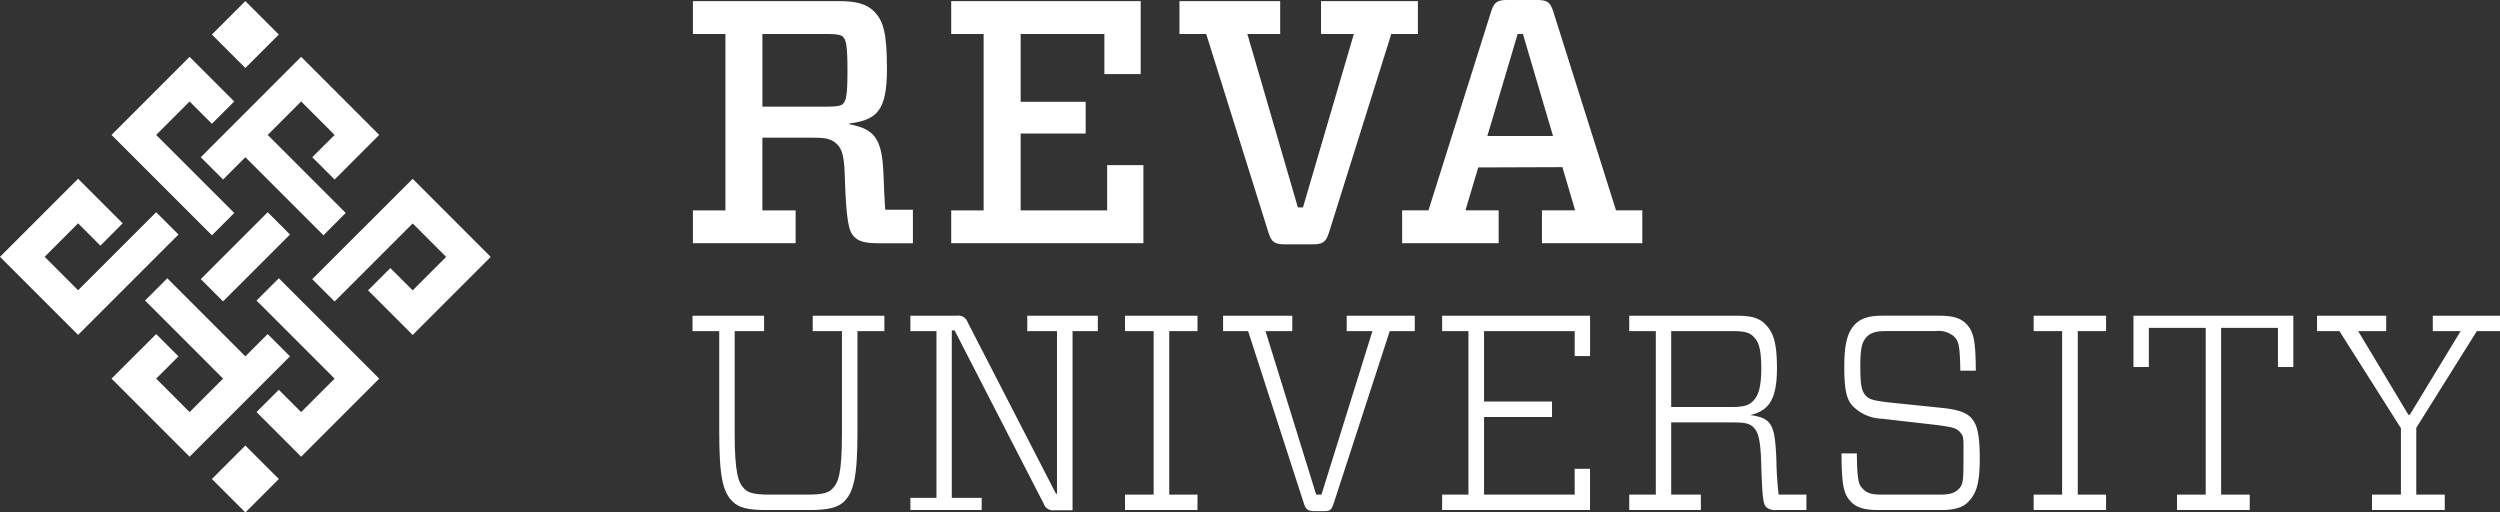
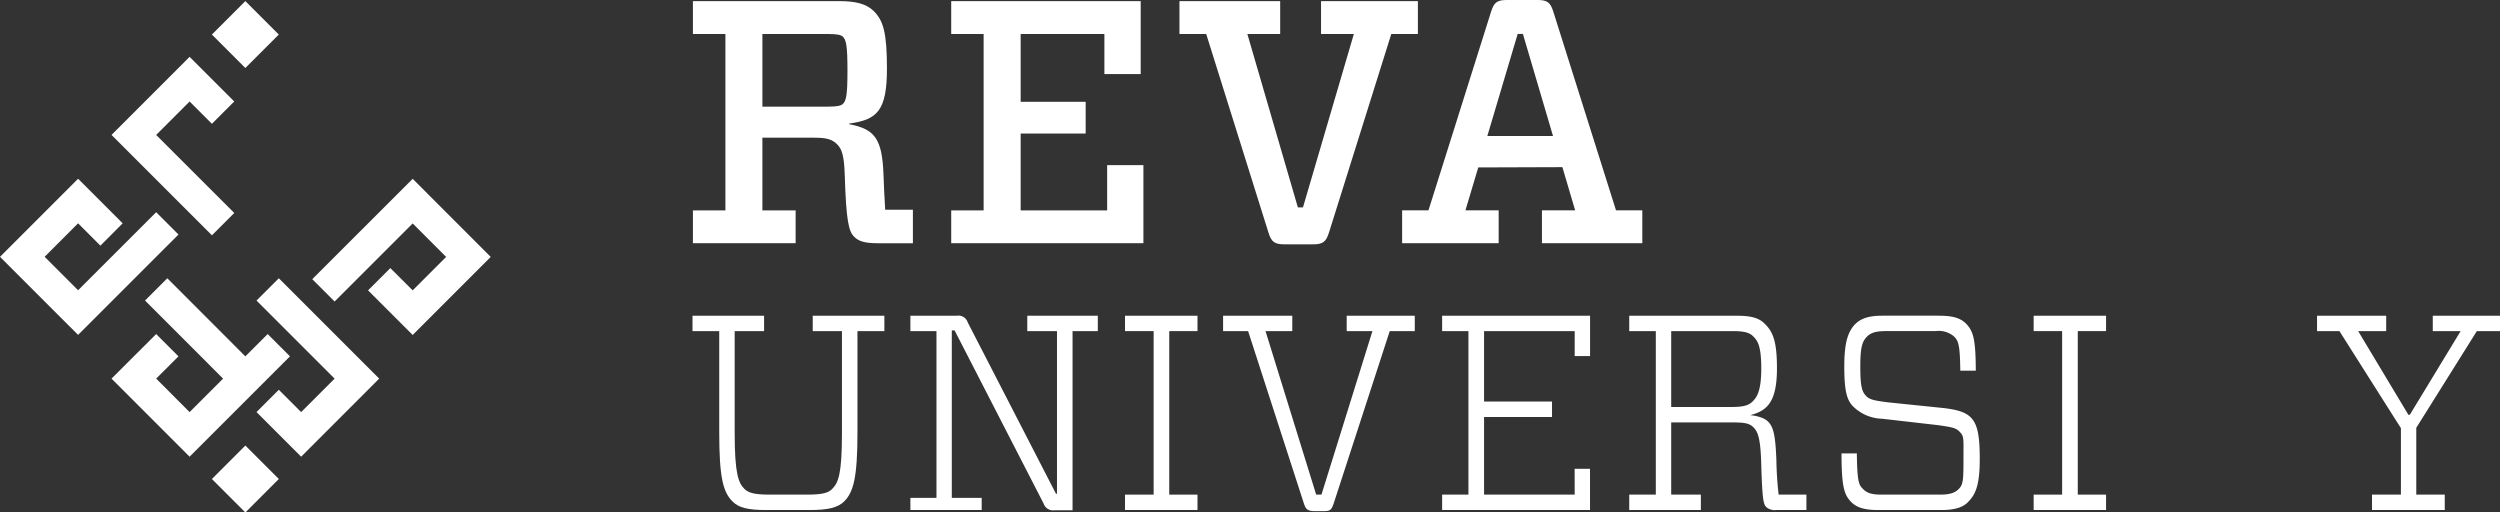
<svg xmlns="http://www.w3.org/2000/svg" width="390.226" height="79.992" viewBox="0 0 390.226 79.992">
  <rect x="0" y="0" width="390.226" height="79.992" fill="#333333" stroke="none" />
  <defs>
    <style>.a{fill:#fff;}</style>
  </defs>
  <g transform="translate(-352.921 -336.817)">
    <path class="a" d="M352.921,366.03l12.189-12.186,6.957,6.958-3.476,3.489L365.11,360.8l-5.221,5.228,5.221,5.221L377.3,359.069l3.48,3.483L365.11,378.217Z" transform="translate(0 10.873)" />
    <path class="a" d="M412.355,366.04l-12.179,12.183-6.968-6.963,3.479-3.476,3.489,3.476,5.218-5.22-5.218-5.225L387.987,373l-3.487-3.486,15.676-15.665Z" transform="translate(17.162 10.879)" />
    <path class="a" d="M364.2,354.755l12.184-12.189,6.969,6.969-3.486,3.482-3.483-3.482-5.218,5.22,12.187,12.18-3.486,3.485Z" transform="translate(6.13 3.124)" />
    <path class="a" d="M398.011,378.532l-12.184,12.187-6.964-6.966,3.48-3.48,3.484,3.48,5.224-5.221-12.189-12.184,3.48-3.48Z" transform="translate(14.099 17.385)" />
-     <path class="a" d="M373.227,358.234l3.48,3.483,3.476-3.483,12.192,12.187,3.473-3.489-12.172-12.176,5.216-5.222,5.224,5.222-3.488,3.477,3.488,3.483,6.959-6.961L388.89,342.563Z" transform="translate(11.035 3.123)" />
    <path class="a" d="M385.088,375.057l-12.181-12.19-3.479,3.477,12.184,12.187-5.227,5.223-5.216-5.223,3.478-3.474-3.478-3.482-6.968,6.956,12.184,12.187,15.668-15.662-3.479-3.482Z" transform="translate(6.13 17.385)" />
-     <rect class="a" width="14.768" height="4.921" transform="translate(384.26 380.382) rotate(-44.98)" />
    <rect class="a" width="7.386" height="7.386" transform="matrix(0.707, -0.707, 0.707, 0.707, 385.996, 342.209)" />
    <rect class="a" width="7.386" height="7.386" transform="translate(385.996 411.587) rotate(-45.02)" />
    <path class="a" d="M440.96,353.4c1.554,0,2.091-.168,2.352-.434.5-.489.708-1.293.708-5.183s-.205-4.8-.708-5.289c-.261-.266-.8-.434-2.352-.434H430.741V353.4Zm8.948,16.092h4.325v5.229h-5.464c-2.258,0-3.065-.38-3.717-1.022-.807-.813-1.236-2.271-1.459-9.719-.1-3.024-.478-4-1.187-4.7-.864-.86-1.777-1.034-3.672-1.034h-7.994V369.59h5.189v5.127H419.895V369.59h5.073V342.056h-5.073v-5.124h22.941c2.488,0,4.154.432,5.294,1.559,1.462,1.465,2.051,3.3,2.051,8.968,0,6.643-1.567,7.983-5.882,8.58v.1c4,.77,5.118,2.28,5.34,7.782.056,1.67.159,3.89.269,5.567" transform="translate(41.183 0.063)" />
    <path class="a" d="M444.912,342.057v-5.126h29.576v11.388h-5.667v-6.262H455.752v10.583H465.9V357.6H455.752v11.993h13.5v-7.064h5.66v12.19h-30v-5.126h5.06V342.057Z" transform="translate(56.484 0.062)" />
    <path class="a" d="M466.879,342.056v-5.124H482.6v5.124h-5.123l7.883,27.066h.8l7.941-27.066h-5.123v-5.124h15.117v5.124h-4.15l-9.727,30.995c-.489,1.514-.972,1.843-2.591,1.843h-4.258c-1.627,0-2.124-.329-2.6-1.843l-9.718-30.995Z" transform="translate(70.144 0.063)" />
    <path class="a" d="M501.687,358.046h10.252l-4.7-15.933h-.815Zm-13.3,16.734v-5.137H492.5l9.77-31c.486-1.516.966-1.831,2.595-1.831H509.4c1.622,0,2.11.315,2.587,1.831l9.783,31h4.107v5.137H510.211v-5.137h5.181l-1.99-6.736c-3.3,0-9.667.045-13.132.045l-2,6.691h5.185v5.137Z" transform="translate(83.393 0)" />
    <path class="a" d="M438.659,369.057v-2.4h11.182v2.4h-4.2V384.81c0,7.06-.605,9.357-2.079,10.838-.988.949-2.436,1.337-5.432,1.337h-6.706c-2.988,0-4.334-.387-5.289-1.337-1.476-1.482-2.07-3.731-2.07-10.838V369.057h-4.172v-2.4h11.172v2.4h-4.59v15.926c0,6.331.594,7.778,1.5,8.684.573.568,1.358.914,3.945.914h5.9c2.6,0,3.332-.346,3.9-.914.945-.946,1.5-2.352,1.5-8.684V369.057Z" transform="translate(41.122 19.443)" />
    <path class="a" d="M463.855,369.057h-4.637v-2.4h11.01v2.4h-3.944v27.965h-2.818a1.542,1.542,0,0,1-1.689-1.031l-13.907-27.048h-.434v26.142H452.1v1.9H440.973v-1.9h4.07V369.057h-4.07v-2.4h7.257a1.51,1.51,0,0,1,1.687,1.031l13.777,26.748h.161Z" transform="translate(54.052 19.443)" />
    <path class="a" d="M473.279,394.58v2.4H461.965v-2.4h4.47V369.057h-4.47v-2.4h11.314v2.4H468.87V394.58Z" transform="translate(66.559 19.443)" />
    <path class="a" d="M471.207,369.057v-2.4h10.8v2.4h-4.178l7.907,25.523h.826l7.955-25.523H490.5v-2.4h10.627v2.4h-3.908l-8.761,26.934c-.384,1.087-.559,1.17-1.727,1.17h-1.172c-1.122,0-1.434-.256-1.732-1.17l-8.716-26.934Z" transform="translate(72.627 19.443)" />
    <path class="a" d="M513.2,394.58H499.054v-12.12h10.607V380.05H499.054V369.057H513.2v3.9h2.4v-6.3H492.509v2.4h4.106V394.58h-4.106v2.4h23.083v-6.432h-2.4Z" transform="translate(85.515 19.443)" />
    <path class="a" d="M526.541,380.9c1.775,0,2.633-.242,3.235-.85s1.364-1.476,1.364-5.171c0-3.72-.645-4.383-1.3-5.043-.608-.607-1.562-.779-3.206-.779h-9.554V380.9Zm7.31,13.68h4.334v2.4h-4.643a2.079,2.079,0,0,1-1.6-.435c-.479-.482-.65-1.121-.827-7.313-.125-3.474-.523-4.468-1.164-5.123-.7-.742-1.65-.8-3.516-.8h-9.355v11.27h4.63v2.4H510.53v-2.4h4.149V369.057H510.53v-2.4h16.72c2.23,0,3.524.3,4.473,1.295,1.178,1.175,1.865,2.559,1.865,6.892,0,5.209-1.472,6.639-4.164,7.325l.65.093c2.817.563,3.212,1.729,3.425,6.932a53.852,53.852,0,0,0,.352,5.39" transform="translate(96.699 19.443)" />
    <path class="a" d="M551,395.685c-.781.829-1.99,1.3-4.245,1.3H537c-2.164,0-3.329-.343-4.245-1.2-1.079-1.133-1.557-2.127-1.557-7.639h2.391c.054,4.68.36,4.953,1.009,5.6.607.617,1.383.834,2.859.834h9.074c1.567,0,2.346-.262,2.949-.866.733-.7.753-1.536.753-4.739,0-3.294.117-3.488-.659-4.269-.57-.562-1.224-.664-3.292-.969l-8.733-1a6.694,6.694,0,0,1-4.529-1.911c-.963-.965-1.392-2.348-1.392-6.208,0-3.55.485-5.411,1.721-6.671.838-.818,2.01-1.295,4.217-1.295h8.8c2.164,0,3.343.346,4.243,1.215,1.175,1.21,1.52,2.426,1.548,7.365h-2.42c-.054-4.121-.3-4.658-1-5.354a3.669,3.669,0,0,0-2.859-.823h-7.753c-1.579,0-2.349.261-2.951.863-.789.783-1.045,1.794-1.045,4.663,0,3.164.256,3.944.949,4.643.56.553,1.314.678,3.3.943l8.458.87c2.463.255,3.72.691,4.518,1.473.982,1,1.42,2.517,1.42,6.464,0,3.9-.56,5.493-1.786,6.71" transform="translate(109.168 19.443)" />
    <path class="a" d="M580.536,369.057h-3.495v-2.4h10.792v2.4H583.46l7.84,13.061h.221l7.935-13.061h-4.35v-2.4H605.6v2.4h-3.617l-9.453,15.093v10.43h4.446v2.4H585.622v-2.4h4.51V384.206Z" transform="translate(137.548 19.443)" />
-     <path class="a" d="M558.477,366.654v8.006h2.4v-6.109h8.878V394.58h-4.482v2.4h11.351v-2.4H572.16V368.551h8.87v6.109h2.4v-8.006Z" transform="translate(127.458 19.443)" />
    <path class="a" d="M559.684,394.58v2.4h-11.3v-2.4h4.445V369.057h-4.445v-2.4h11.3v2.4H555.27V394.58Z" transform="translate(121.972 19.443)" />
  </g>
</svg>